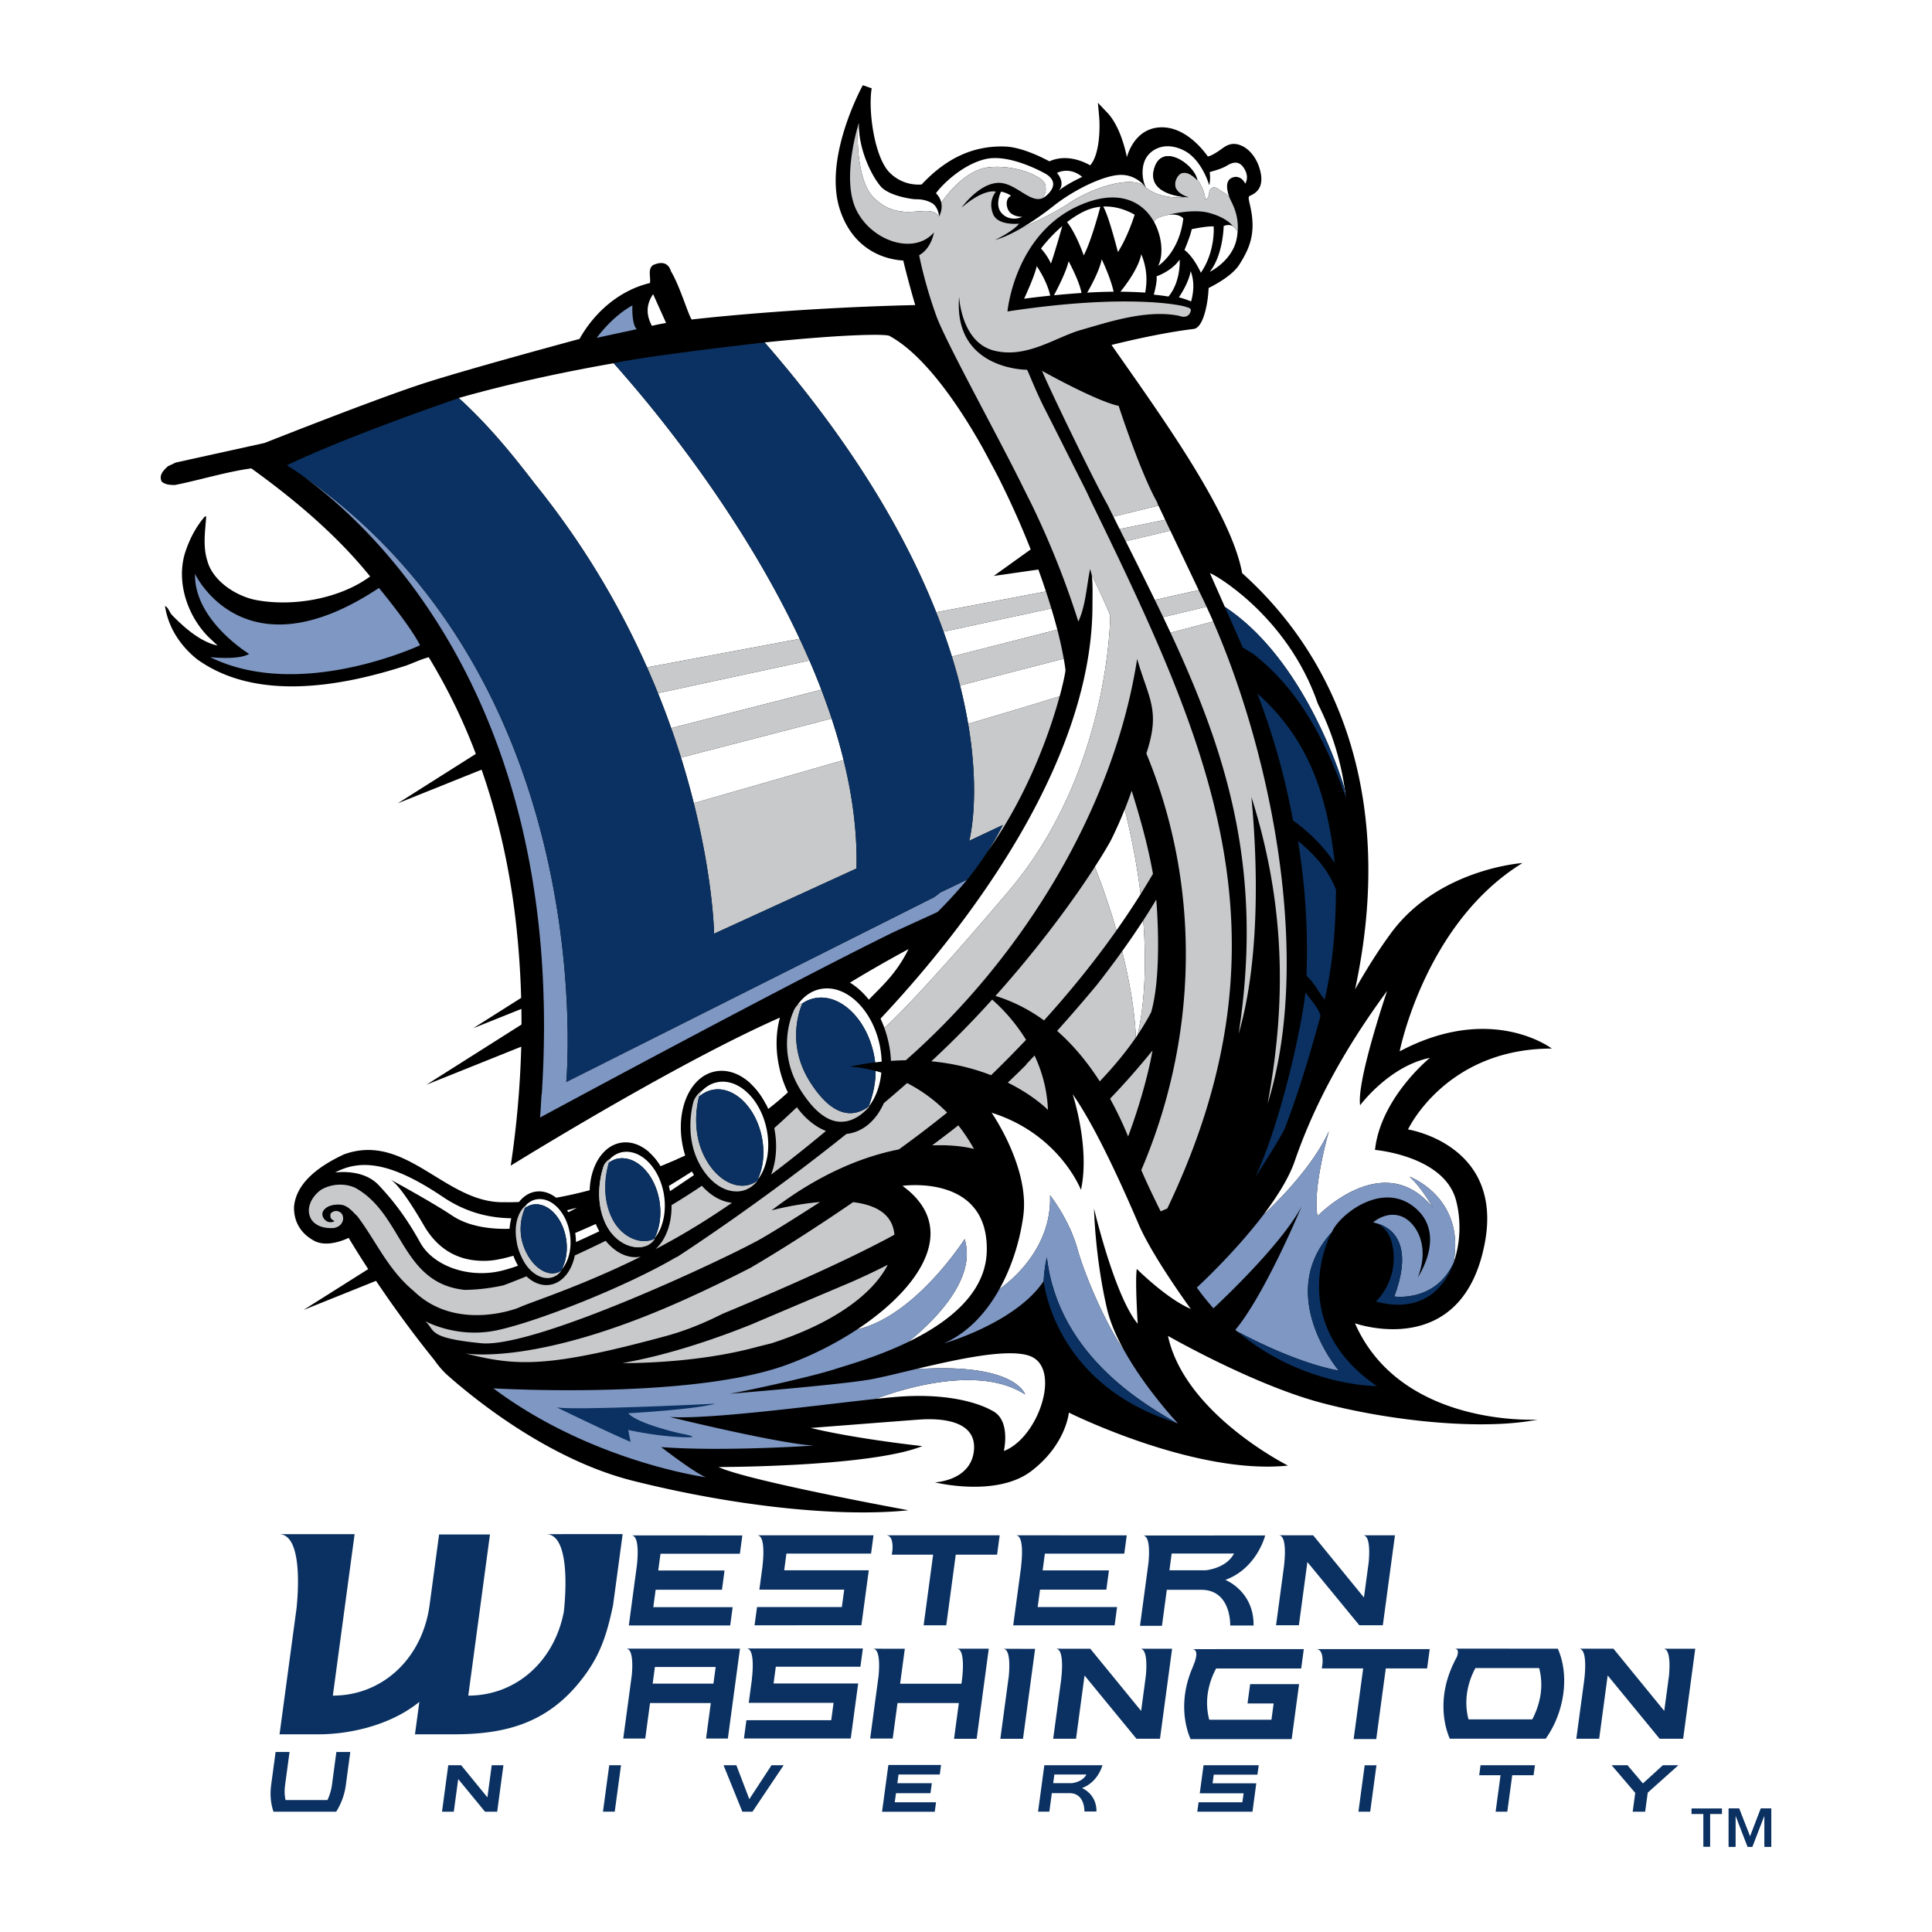
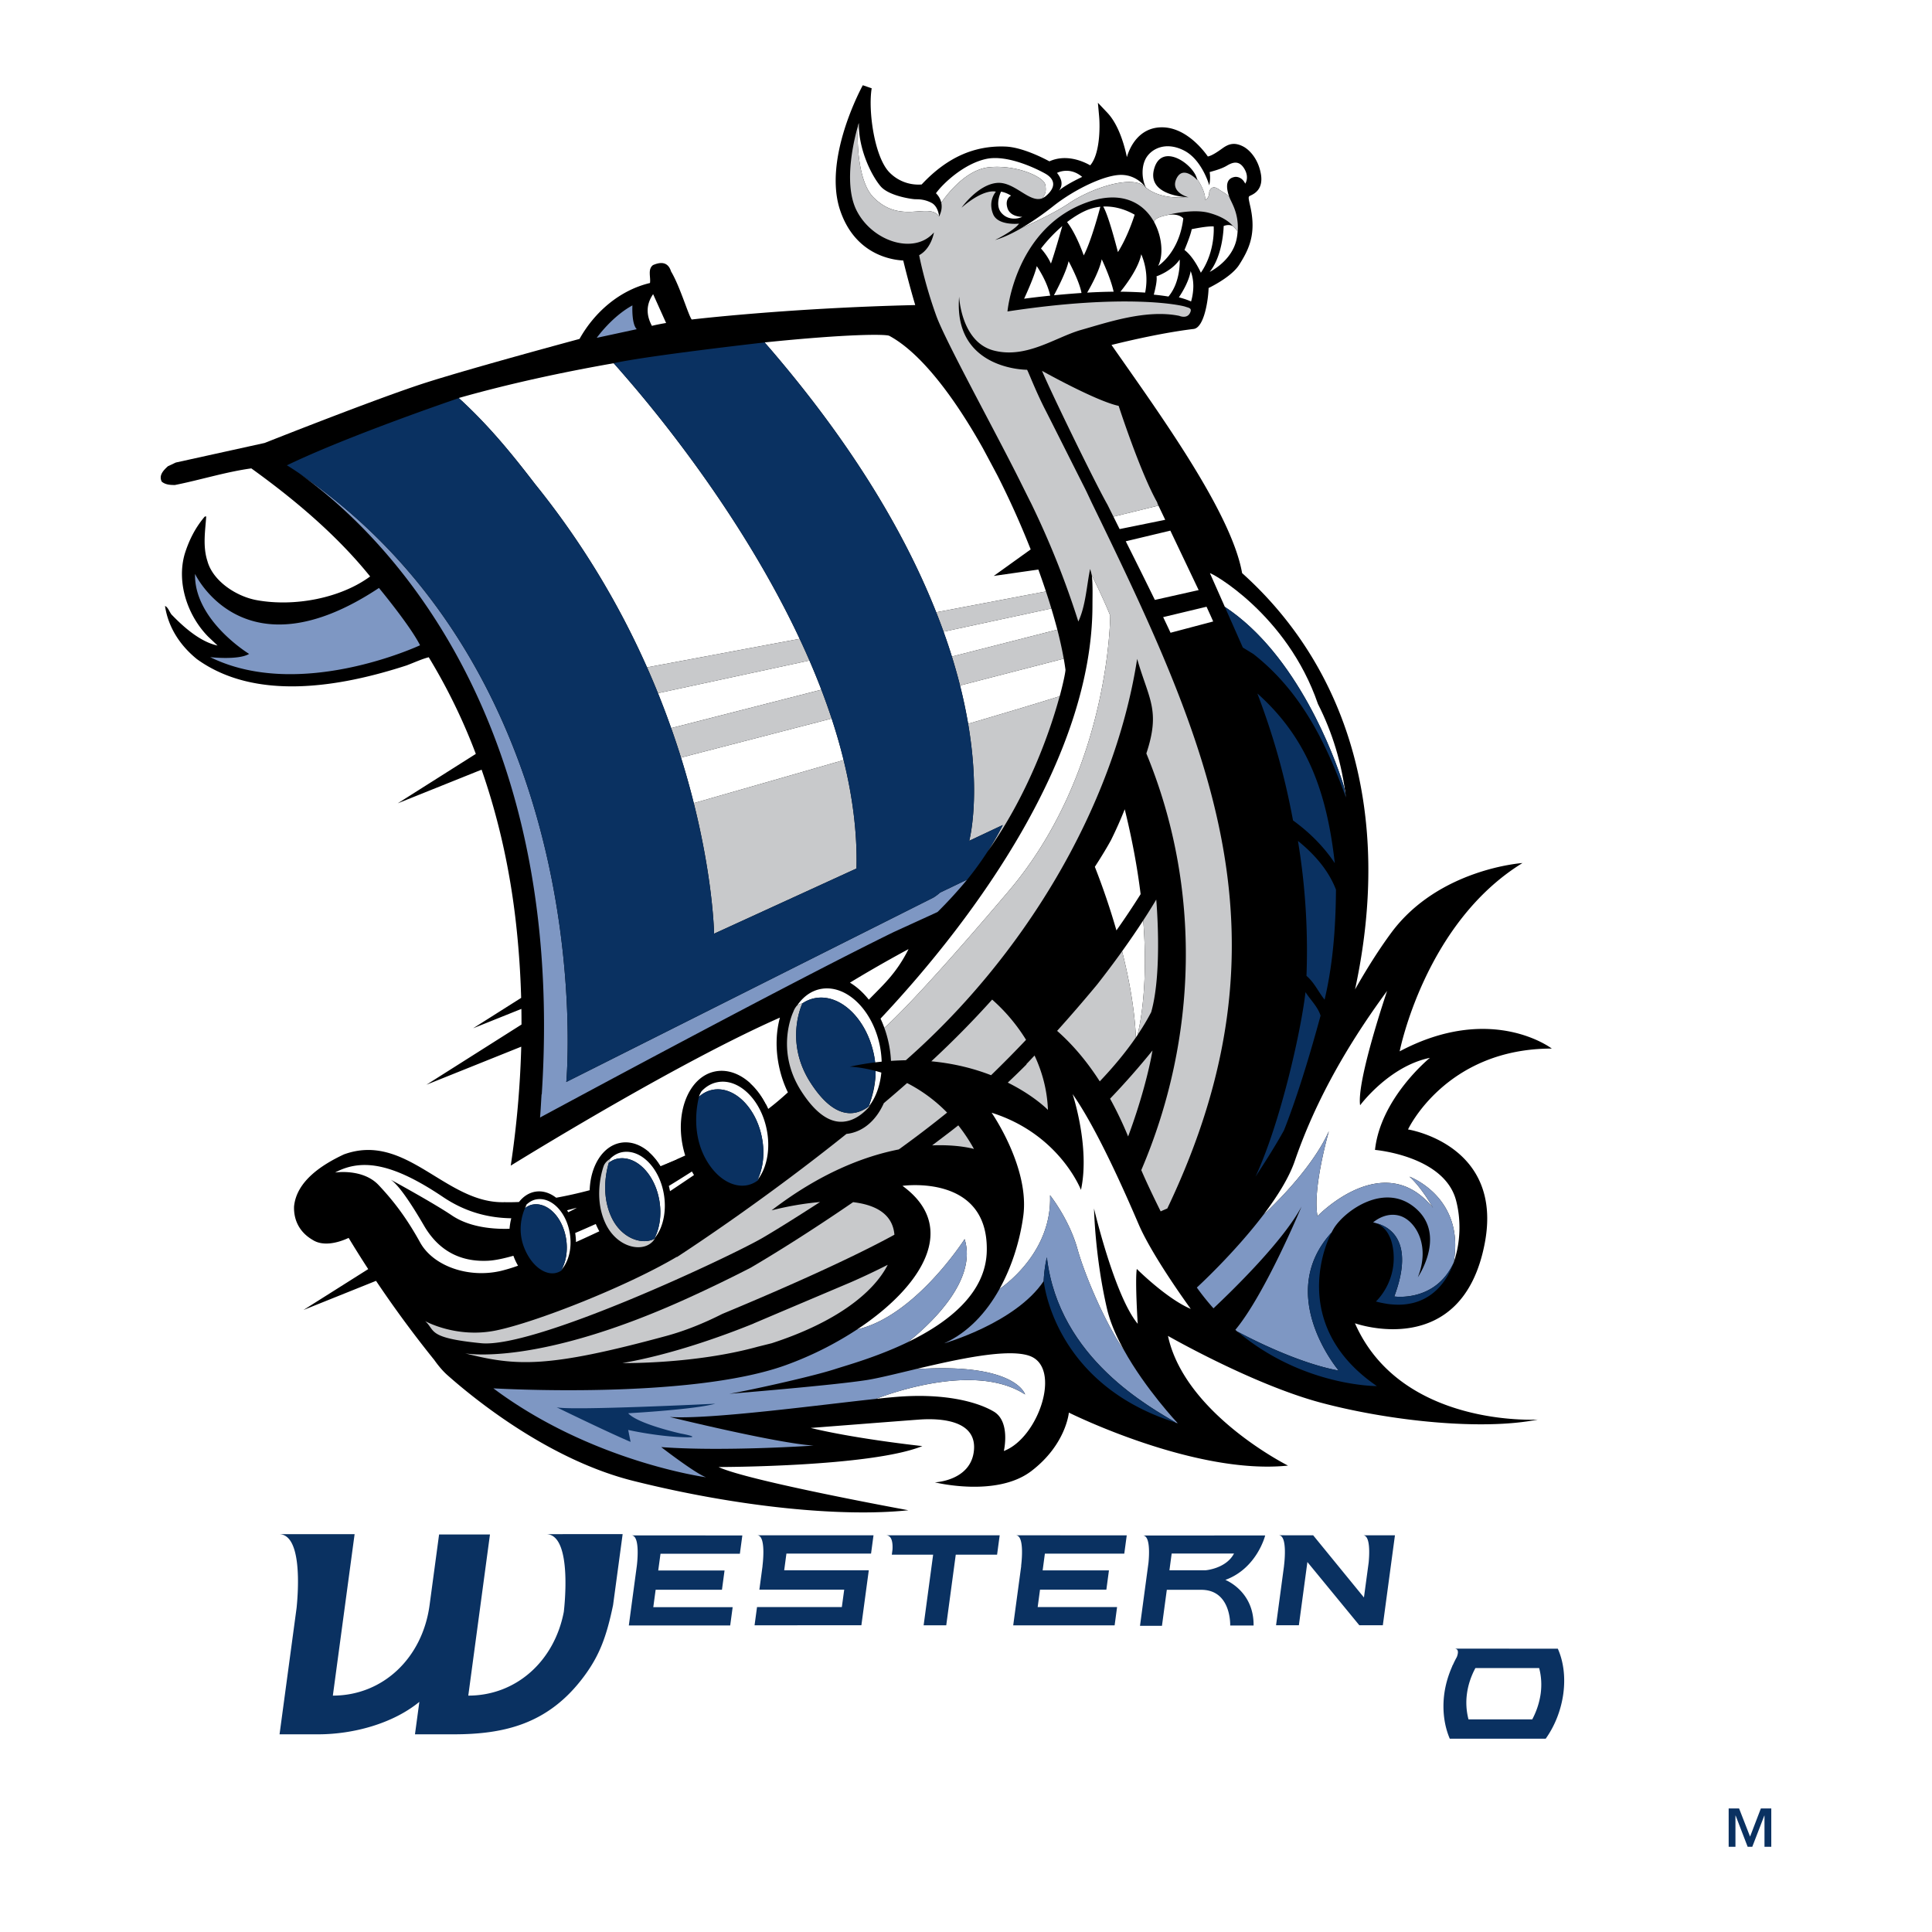
<svg xmlns="http://www.w3.org/2000/svg" width="2500" height="2500" viewBox="0 0 192.756 192.756">
  <g fill-rule="evenodd" clip-rule="evenodd">
    <path fill="#fff" d="M0 0h192.756v192.756H0V0z" />
    <path d="M135.186 132.025s10.713 3.83 12.955-8.021c1.855-9.834-7.662-11.319-7.662-11.319s3.762-8.069 14.344-8.069c0 0-5.988-4.593-15.178.277 0 0 2.508-12.801 12.254-18.788 0 0-8.355.556-13.092 6.956-1.281 1.735-2.488 3.672-3.613 5.652C139 81.1 134.432 66.61 123.926 57.179c-1.074-6.082-8.354-16.059-13.031-22.763 1.883-.467 5.242-1.24 8.195-1.596 1.057-.13 1.461-2.929 1.492-4.085.682-.336 2.396-1.264 3.072-2.347.854-1.358 1.588-2.776 1.211-5.147a10.856 10.856 0 0 0-.17-.847c-.17-.77-.148-.781.066-.882.365-.172 1.326-.624 1.029-2.202-.275-1.482-1.139-2.387-1.789-2.711-.855-.43-1.43-.236-2.023.189-.387.278-1.031.74-1.471.824-.529-.751-2.359-3.048-4.803-2.904-1.949.114-2.914 1.719-3.275 2.969-.201-.986-.76-3.176-1.953-4.434l-.939-.992.123 1.361c.094 1.027.092 3.757-.891 4.883-.701-.399-2.387-1.156-4.07-.399-.672-.361-2.736-1.406-4.369-1.473-3.145-.129-5.887 1.112-8.377 3.782a4.033 4.033 0 0 1-3.199-1.191c-1.506-1.508-2.159-6.165-1.785-8.405l-.886-.305c-.162.297-3.992 7.371-2.256 12.496 1.482 4.371 5.078 4.93 6.29 4.991.18.745.625 2.523 1.196 4.446-12.765.299-22.3 1.441-22.3 1.441-.333-.424-1.167-3.307-2.06-4.795-.307-.983-1.041-.965-1.803-.634-.547.415-.211 1.185-.301 1.787-3.024.719-5.53 2.899-7.03 5.58 0 0-10.578 2.846-15.327 4.362-4.747 1.513-16.089 6.017-16.089 6.017l-8.861 1.952-.778.363c-.437.397-.95.9-.627 1.545.379.315.857.334 1.32.334 2.578-.514 5.067-1.307 7.618-1.657 4.495 3.234 8.638 6.787 11.854 10.782-2.938 2.165-7.525 3.046-11.286 2.369-2.075-.367-4.406-1.919-4.947-3.9-.489-1.512-.208-3.082-.121-4.462l-.147.019c-.993 1.169-1.591 2.43-1.999 3.73-.828 2.875.288 6.167 2.347 8.257l.931.879c-1.845-.383-3.61-2.074-4.604-3.104-.204-.272-.344-.731-.64-.843.311 2.069 1.442 3.888 3.175 5.296 5.852 4.237 14.289 2.791 20.92.637.737-.274 1.517-.64 2.219-.817a58.001 58.001 0 0 1 4.696 9.641l-7.792 4.932 8.367-3.359c1.706 4.887 2.842 10.043 3.433 15.329.279 2.497.447 4.978.515 7.44l-4.792 3.033 4.815-1.933c.008.522.013 1.042.011 1.56l-9.479 6.003 9.453-3.794a97.09 97.09 0 0 1-1.047 11.868c2.883-1.776 17.171-10.499 26.857-14.769-.393 1.436-.454 3.116-.093 4.845.195.942.499 1.821.887 2.615-.654.6-1.312 1.158-1.96 1.65a8.716 8.716 0 0 0-.211-.445c-.432-.85-.976-1.573-1.589-2.129-1.051-.952-2.304-1.411-3.526-1.158-2.514.522-3.947 3.867-3.197 7.468.065.314.146.619.238.915-.792.359-1.611.713-2.451 1.057l-.013-.021a5.893 5.893 0 0 0-1.119-1.362c-.844-.745-1.838-1.116-2.831-.949-1.805.308-3.036 2.293-3.117 4.736a41.54 41.54 0 0 1-3.344.75c-.621-.481-1.332-.717-2.046-.608-.657.1-1.225.474-1.663 1.033-.486.021-.965.031-1.432.019-5.881.182-9.806-7.041-16.039-4.765-2.177 1.021-4.722 2.656-4.97 5.191-.046 1.386.561 2.589 1.861 3.341 1.048.671 2.539.288 3.585-.204a104.897 104.897 0 0 0 1.953 3.113l-6.459 4.079 7.239-2.907a111.655 111.655 0 0 0 5.83 7.919h-.002s.587.859 1.265 1.463c2.675 2.377 10.144 8.472 18.588 10.58 10.584 2.646 20.887 3.62 27.431 2.926 0 0-16.01-2.926-18.937-4.312 0 0 15.177 0 20.33-2.089 0 0-6.544-.7-11.139-1.81 0 0 8.912-.695 10.858-.837 1.949-.138 5.71 0 5.431 3.06-.279 3.062-3.899 3.203-3.899 3.203s6.129 1.529 9.61-1.115c3.479-2.644 3.758-5.842 3.758-5.842s12.531 6.261 21.863 5.286c0 0-10.305-5.149-11.975-12.939 0 0 8.494 4.87 15.316 6.679 6.824 1.811 16.016 2.783 21.584 1.669.001-.002-13.646.835-18.243-9.606z" />
    <path d="M65.898 116.322c.536-.214 1.059-.436 1.583-.651l.14-.154.031-2.659-2.872 2.103c.415.368.795.827 1.118 1.361zM66.46 32.231l-1.298-2.883c-.841 1.226-.567 2.322-.12 3.164.272-.083 1.478-.311 1.418-.281zM74.847 108.062c.614.556 1.158 1.279 1.589 2.129l.932-.711-.366-2.822c-.712.474-1.455.933-2.155 1.404zM80.76 65.899l-15.115 3.259c.48 1.188.918 2.35 1.319 3.486l14.984-3.833a74.641 74.641 0 0 0-1.188-2.912zM84.168 75.834a55.372 55.372 0 0 0-1.194-4.145l-15.031 3.894c.497 1.593.92 3.114 1.277 4.548 3.436-.989 9.563-2.738 14.948-4.297zM45.777 39.716c3.084 2.816 5.417 5.729 7.612 8.585a81.994 81.994 0 0 1 11.165 18.282l15.229-2.847C74.281 52.007 66.258 42.05 62.672 37.892a108.338 108.338 0 0 0-1.442-1.652c-5.076.888-10.376 2.026-15.464 3.469.001.004.002.005.002.011.006-.004.009-.004.009-.004zM57.386 123.016l.006.031c.044.294.068.587.073.873.792-.355 1.577-.718 2.329-1.073a7.565 7.565 0 0 1-.353-.729c-.672.301-1.361.603-2.055.898zM48.698 125.784c-2.889.145-5.005-1.107-6.4-3.512-1.307-2.248-2.552-4.086-3.326-4.582.777.424 4.401 2.42 6.118 3.576 1.587 1.071 3.745 1.39 5.748 1.33.027-.367.086-.716.172-1.05-2.175-.032-4.488-.563-6.789-2.108-4.859-3.27-8.011-3.944-10.791-2.454 0 0 2.758-.434 4.345 1.251 1.587 1.684 2.837 3.369 4.139 5.721 1.299 2.354 4.809 3.607 8.083 2.837a16.936 16.936 0 0 0 1.688-.514 6 6 0 0 1-.463-.99c-.996.282-1.864.464-2.524.495zM66.731 118.322c.044.171.082.345.116.523a310.82 310.82 0 0 0 2.393-1.608c-.07-.117-.139-.233-.206-.356-.761.487-1.539.974-2.303 1.441zM57.55 120.495c-.314.084-.638.169-.971.254.039.067.077.13.114.196.538-.262.872-.454.857-.45zM100.646 88.889c10.121-11.924 10.121-27.474 10.121-27.474-.475-1.196-1.424-3.217-1.83-4.001a.02.02 0 0 0-.004-.008c.107.995.062 2.003.062 3.009-.02 14.953-11.402 30.851-21.145 41.212.14.297.268.603.382.921.88-.779 4.094-3.848 12.414-13.659zM84.801 98.039c.682.412 1.321.99 1.883 1.697.001 0 .004-.002.004-.004.025-.026.052-.052.077-.08 1.448-1.485 2.692-2.589 3.88-4.96 0 0-2.783 1.481-5.841 3.344l-.003.003zM101.988 21.632s-1.193.04-1.475-.878c-.291-.951.361-1.233.361-1.233s-.479-.32-1-.398c0 0-.635 1.273 0 2.072.64.797 1.636.677 2.114.437zM121.088 22.589c-.719-.04-2.193.279-2.193.279-.082.559-.719 2.072-.719 2.072.957.715 1.633 2.271 1.633 2.271 1.478-2.151 1.279-4.622 1.279-4.622zM116.578 29.586c1.254-1.493 1.121-3.692 1.121-3.692-.838 1.196-2.314 1.674-2.314 1.674.082.405-.129 1.293-.271 1.831.548.051 1.031.117 1.464.187zM105.986 22.553a15.142 15.142 0 0 0-2.127 2.242c.523.577.838 1.149.994 1.503.372-1.076.899-2.906 1.133-3.745zM106.461 22.156c.799 1.03 1.432 2.672 1.664 3.325.756-1.424 1.596-4.622 1.658-4.855a4.95 4.95 0 0 0-1.516.415c-.599.273-1.203.656-1.806 1.115zM113.207 21.421c-.697-.398-1.822-.874-3.141-.813.484.787 1.225 3.597 1.469 4.542.832-1.309 1.422-2.953 1.672-3.729zM118.834 30.078a5.673 5.673 0 0 0 .225-1.511c0-.678-.137-1.186-.266-1.519-.174 1.022-.838 2.114-1.176 2.617.453.117.856.252 1.217.413zM111.787 29.102l.213.001c.816.014 1.564.045 2.252.09a6.478 6.478 0 0 0-.389-3.827c-.269 1.368-1.476 2.995-2.076 3.736zM108.467 29.195a53.03 53.03 0 0 1 2.639-.093c-.244-1.127-.859-2.54-1.186-3.235-.221 1.096-.994 2.541-1.453 3.328zM102.178 29.803c.574-.079 1.49-.191 2.602-.306-.275-1.242-.99-2.419-1.342-2.948-.198.909-.981 2.646-1.26 3.254zM106.615 26.058c-.236 1.082-1.164 2.849-1.461 3.401a91.703 91.703 0 0 1 2.748-.228c-.179-.995-.923-2.485-1.287-3.173zM123.039 22.589s-.318-.279-.953-.04c0 0-.043 2.908-1.398 4.58 0 0 2.311-1.114 2.709-3.386.043-.222.064-.433.078-.636.002-.009.002-.017.002-.027-.19-.248-.516-.587-.438-.491zM118.057 21.792s-.387-.502-1.459-.364a.06.06 0 0 0-.02.003c-.744.155-1.389.338-1.428.733l.004.002c.832 1.52.918 3.368.391 4.365 0 .001 2.113-1.312 2.512-4.739z" fill="#fff" />
    <path d="M93.908 20.204c.001.009.004.016.004.022.514-.757 2.422-3.313 4.782-3.543 2.777-.268 5.459.983 5.594 1.744.111.634.037.865-.277 1.343.018-.008.033-.019.051-.028.1-.045.189-.102.283-.18 1.354-1.157.518-1.914-.043-2.232-.559-.319-3.668-1.952-5.9-1.475-2.229.479-4.304 2.434-5.023 3.427-.002-.001.396.334.529.922zM93.696 21.591s-.078-.995-.757-1.353c-.679-.359-1.276-.359-1.594-.359s-2.631-.317-3.469-1.273c-.836-.958-2.23-3.585-2.191-6.336 0 0-.024.073-.061.199v.007c-.147 1.338-.073 5.619 1.53 7.221 2.763 2.761 5.483.409 6.542 1.894zM105.871 18.008c.168.656-.256 1.034-.256 1.034.494-.436 1.418-.931 1.951-1.196.244-.122.404-.198.404-.198-1.277-1.076-2.514-.396-2.514-.396.205.246.322.47.387.671.011.029.022.057.028.085zM122.402 16.531c-.598.36-1.477.558-1.715.639 0 0 .117.599-.039 1.316 0 0-.721-2.553-2.512-3.466-1.797-.918-3.188-.201-3.748.675-.547.859-.48 2.176-.064 3.018.014.01.027.017.041.028 1.25.995 3.146 1.026 3.879.917-.971-.087-3.723-.536-3.098-2.806.736-2.672 3.885-.527 4.277.987.113.156.824 1.167.824 2.106 0 0 .4-.138.4-.801 0 0 .178-.796.936-.264.436.312.768.424 1.068.791l-.012-.032c-.199-.598-.559-1.833.6-1.992 0 0 .639-.078.996.676 0 0 .438-.595-.08-1.472-.52-.875-1.157-.678-1.753-.32zM99.473 23.844l.006-.001.135-.07c-.004.004-.01.004-.016.007-.111.046-.174.07-.174.07.015 0 .031-.003.049-.006zM101.803 22.816c1.592-.723 3.605-1.695 4.816-2.517 2.219-1.508 6.26-2.884 7.592-1.686l.059.052c.01.005.02.015.025.022-.203-.273-.984-1.205-2.377-1.238-1.637-.041-4.707 1.433-6.82 3.106-1.125.89-2.262 1.668-3.311 2.266.006 0 .01-.002.016-.005zM87.312 105.993c.22-.025.437-.05.652-.071a9.62 9.62 0 0 0-.193-1.641c-.756-3.618-3.413-6.124-5.942-5.6-.924.192-1.696.772-2.273 1.599 0-.002.002-.005.004-.006l.508-.189s-.002.009-.008.02a3.336 3.336 0 0 1 1.188-.506c2.526-.525 5.186 1.981 5.939 5.599.056.27.096.533.125.795zM86.701 110.304l-.036.096c.012-.006.022-.016.033-.025.671-.862 1.104-2.035 1.232-3.363-.198-.06-.386-.112-.571-.162.001.162 0 .318-.008.475-.055 1.076-.31 2.075-.65 2.979zM71.543 107.978c-.6.122-1.124.44-1.552.9-.074.116-.168.29-.211.399l-.038.136c.38-.334.821-.572 1.314-.674 2.101-.438 4.314 1.648 4.94 4.659.34 1.632.143 3.196-.442 4.357.076-.095.148-.196.219-.303.785-1.189 1.098-2.96.71-4.819-.623-3.01-2.838-5.094-4.94-4.655zM62.108 114.946c-.493.084-.918.34-1.279.704.024-.014.045-.031.069-.044-.015.032-.044.057-.056.092 0 0-.043.114-.103.312.276-.208.578-.36.923-.419 1.833-.31 3.68 1.568 4.124 4.196.242 1.422.026 2.821-.522 3.812a3.16 3.16 0 0 0 .171-.221c.741-1.007 1.077-2.596.798-4.239-.445-2.623-2.291-4.501-4.125-4.193zM60.172 116.548l.001-.008a.105.105 0 0 0-.008.018c.002-.002.004-.008.007-.01zM53.558 119.654c-.451.065-.841.316-1.168.668.05-.044.103-.087.155-.122a4.395 4.395 0 0 0-.162.329c.242-.181.508-.312.802-.356 1.499-.229 2.979 1.326 3.303 3.473.176 1.164-.023 2.259-.484 3.057a2.67 2.67 0 0 0 .229-.293c.56-.808.822-2.004.629-3.283-.325-2.148-1.805-3.7-3.304-3.473zM145.262 119.734c-1.195-4.43-8.078-5.007-8.078-5.007.559-5.195 5.477-9.185 5.477-9.185-4.084.835-6.961 4.731-6.961 4.731-.371-2.414 2.693-11.41 2.693-11.41-4.643 6.306-7.469 11.9-9.213 16.969-.578 1.688-1.758 3.555-3.098 5.329a.437.437 0 0 0-.031.044c1.566-1.468 4.984-4.908 6.535-8.351 0 .001-1.666 5.756-1.137 8.48 0 0 6.596-6.893 11.521-.83 0 0-1.137-2.046-2.348-3.109 0 0 5.576 2.034 4.404 8.576l-.006.032c.023-.066.039-.131.061-.197 0-.002 0-.002.002-.003.649-1.929.687-4.18.179-6.069zM118.803 130.591s-3.805-5.195-5.199-8.441c-1.393-3.25-4.176-9.558-6.59-12.991 0 0 1.76 5.29.834 9.557 0 0-2.135-5.568-8.914-7.699 0 0 3.811 5.473 3.16 10.296-.322 2.387-1.102 4.999-2.375 7.292h.002c.9-.626 5.254-3.944 5.043-9.353 0 0 1.893 2.367 2.723 5.321.797 2.853 2.916 7.678 4.656 10.143l-.002-.007c-.754-1.356-1.377-2.772-1.691-4.117-1.207-5.195-1.299-10.018-1.299-10.018s2.041 8.718 4.361 11.502c0 0-.279-4.27-.094-5.475 0 0 2.971 2.968 5.385 3.99zM102.725 135.279c-2.154-.771-7.094.308-11.17 1.272a7.273 7.273 0 0 1-.246.057c10.061-.699 10.965 2.517 10.965 2.517-4.807-3.132-13.033-.269-14.885.44.077-.008.149-.016.224-.022a67.19 67.19 0 0 1 1.812-.175c4.708-.388 8.026.461 9.723 1.464s1.006 3.934 1.006 3.934c3.473-1.312 5.813-8.328 2.571-9.487zM96.24 123.627c1.301 4.177-3.521 8.571-5.657 10.273-.002.001-.005.001-.007.003.052-.025.103-.05.153-.077.027-.01.052-.025.076-.036 3.808-1.881 7.568-4.767 7.646-8.998.156-7.714-8.41-6.479-8.41-6.479 5.677 4.137 1.925 9.98-4.288 14.168-.079.05-.154.104-.232.155 5.81-1.318 10.719-9.009 10.719-9.009zM115.221 59.854l4.363-.979.006-.002-2.824-5.932-4.449 1.064c.008.016.02.032.025.048a603.867 603.867 0 0 1 2.879 5.801zM111.09 51.545a.097.097 0 0 1 .008.019c.199.398.393.794.592 1.19a.16.16 0 0 1 .016.032l4.547-.925v-.001l-.674-1.415-.07.016-.873.215-3.546.869zM120.375 60.534l-4.326 1.037c.004.007.004.012.008.017.238.5.475.994.703 1.488.008.019.018.035.023.054l4.254-1.125.002-.003c-.213-.491-.436-.972-.652-1.445-.006-.007-.006-.015-.012-.023zM113.328 103.507a.54.54 0 0 1 .029-.046l.104-.153c.008-.014.018-.026.025-.041h.002c.328-1.335 1.061-5.195.574-11.437a79.549 79.549 0 0 1-1.869 2.742c-.078.112-.16.226-.24.338.682 2.71 1.25 5.722 1.375 8.594v.003zM111.387 92.827a79.52 79.52 0 0 0 2.397-3.592c.008-.01.012-.018.016-.024-.307-2.507-.811-5.329-1.582-8.458l-.004-.01a40.25 40.25 0 0 1-1.375 3.087c-.4.729-.941 1.628-1.607 2.655.004.002.004.003.004.006a71.246 71.246 0 0 1 2.151 6.336zM106.301 66.807a22.95 22.95 0 0 0-.188-1.177l.012.087-10.343 2.673c-.003-.007-.004-.02-.007-.031.346 1.367.612 2.655.817 3.856 3.983-1.174 7.299-2.167 9.129-2.751 0 0 .045-.155.047-.158.386-1.451.55-2.373.533-2.499zM105.492 62.827a61.371 61.371 0 0 0-.6-2.12v.002l-10.754 2.314c.305.85.583 1.677.832 2.482l10.517-2.683.005.005zM104.355 59.008v.002a83.129 83.129 0 0 0-.758-2.186l-4.451.637 3.686-2.646a86.838 86.838 0 0 0-3.293-7.329c-.432-.817-.939-1.767-1.48-2.773-2.915-5.197-6.233-9.54-9.335-11.208-.356-.171-3.986-.208-12.423.657l-.013.004c.628.716.928 1.069 1.521 1.775 8.049 9.594 12.83 18.115 15.626 25.218-.007-.022-.017-.045-.026-.07l10.946-2.081z" fill="#fff" />
-     <path d="M116.783 63.13c-.006-.019-.016-.035-.023-.054 5.645 12.106 9.334 23.715 6.818 40.062 2.051-7.011 1.963-16.389 1.273-23.634 3.262 10.307 3.59 20.051 1.615 30.62 4.393-13.999.619-34.237-5.43-48.119l-4.253 1.125zM120.387 60.557v-.002c-.189-.41-.381-.815-.576-1.214 0 0-.17-.33-.227-.464l-4.363.979a.915.915 0 0 1-.033-.071h-.002c.295.602.584 1.204.871 1.804-.004-.005-.004-.01-.008-.017l4.326-1.037c.006.007.006.015.012.022zM116.252 51.861l-4.547.925a.16.16 0 0 0-.016-.032c.217.436.436.87.652 1.301-.006-.016-.018-.032-.025-.048l4.449-1.064c-.095-.202-.449-.934-.513-1.082z" fill="#c8c9cb" />
    <path d="M131.49 70.232c-3.084-8.996-10.734-13.169-10.773-13.039l1.486 3.355c7.273 4.791 10.963 15.07 11.779 17.601.078.23.152.583.152.583l.148.824c-.405-3.397-1.346-6.478-2.792-9.324z" fill="#fff" />
-     <path d="M51.803 130.442c1.18-.541 6.218-2.128 12.139-5.07-.022.005-.044.013-.066.017-1.25.212-2.503-.428-3.448-1.595a117.78 117.78 0 0 1-3.078 1.463c-.317 1.563-1.246 2.74-2.498 2.93-.827.126-1.645-.205-2.329-.847-1.426.581-2.287.896-2.287.896a19.159 19.159 0 0 1-3.855.458c-6.384-.655-6.13-7.542-10.95-10.193-1.059-.478-2.35-.39-3.365.181-1.03.711-1.654 2.028-.953 3.053.53.686 1.378.829 2.199.784.501-.109.75-.329.891-.724.078-.345.011-.772-.426-.929-.276-.119-.625-.003-.798.228-.073.403.066.582.399.723-.173.146-.469.14-.667.079-.386-.167-.656-.587-.504-.997.316-.626 1.157-.775 1.857-.697.684.106 1.138.718 1.588 1.14 1.873 2.479 3.058 5.342 5.622 7.457 4.282 4.172 10.541 1.668 10.529 1.643zM70.026 118.306a65.233 65.233 0 0 1-3.028 1.93c.036 1.844-.576 3.47-1.6 4.394a67.454 67.454 0 0 0 4.717-2.706 85.832 85.832 0 0 0 2.92-1.922c-1.083-.106-2.139-.724-3.009-1.696zM82.405 112.836c-1.075-.421-2.084-1.25-2.904-2.367a93.599 93.599 0 0 1-2.253 2.081c.339 1.696.196 3.33-.314 4.639a144.288 144.288 0 0 0 5.471-4.353zM111.404 92.806v-.003a.108.108 0 0 1-.018.024 70.66 70.66 0 0 0-2.152-6.337c-2.154 3.35-5.623 8.085-9.916 12.875 1.82.559 3.43 1.412 4.846 2.441 2.611-2.889 5.039-5.876 7.24-9zM113.785 89.234a74.59 74.59 0 0 0 1.246-2.049c-.504-2.869-1.336-5.787-2.123-8.29a38.531 38.531 0 0 1-.691 1.856c.771 3.128 1.275 5.95 1.582 8.458-.004.006-.008.015-.016.024h.002v.001z" fill="#c8c9cb" />
    <path d="M90.501 108.057c-.77.68-1.545 1.349-2.32 2.003-.701 1.577-1.869 2.706-3.354 3.014-.125.026-.25.044-.375.056-8.035 6.443-15.341 11.264-16.931 12.298l.012-.038c-5.059 2.991-14.115 6.552-18.062 7.354-3.945.802-7.049-.934-7.049-.934 1.043.942.163 1.668 5.58 2.203s24.99-8.71 28.07-10.505c1.584-.924 3.886-2.383 5.745-3.583a30.63 30.63 0 0 0-4.836.833c4.872-3.74 9.261-5.404 12.694-6.08 1.637-1.178 3.242-2.4 4.818-3.674a15.362 15.362 0 0 0-3.992-2.947zM102.369 103.743a17.885 17.885 0 0 0-3.381-4.014 94.494 94.494 0 0 1-6.071 6.157c2.329.219 4.323.75 5.961 1.387.01-.005.016-.012.023-.019a116.943 116.943 0 0 0 3.468-3.511z" fill="#c8c9cb" />
    <path d="M108.855 50.014a230.51 230.51 0 0 0-.445-.947c-.082-.163-.16-.332-.25-.504-1.381-2.734-3.324-6.609-3.898-7.727-.957-1.874-1.676-3.785-1.793-3.944 0 0-7.377.039-6.776-7.291 0 0 .195 4.54 3.468 5.375 3.268.837 6.178-1.353 8.732-2.069 2.549-.718 6.457-2.073 9.766-1.394 0 0 .717.318 1.039-.238.314-.558-.123-.558-.441-.678-.32-.121-5.699-1.357-17.742.477 0 0 .719-7.967 7.494-10.716 3.801-1.541 6.084-.129 7.146 1.809l-.004-.002c.039-.396.684-.578 1.428-.733h-.035s2.43-.635 4.062-.198c1.637.438 2.234 1.117 2.434 1.355-.078-.096.248.243.438.492 0 .01 0 .018-.002.027.002-.004.006-.009.006-.014.135-1.863-.658-2.914-.84-3.454.004.011.01.023.012.032-.301-.367-.633-.479-1.068-.791-.758-.533-.936.264-.936.264 0 .663-.4.801-.4.801 0-.939-.711-1.951-.824-2.106.012.042.02.086.027.128 0 0-1.395-1.552-2.072-.16-.68 1.393 1.195 1.875 1.195 1.875s-.127-.004-.33-.023c-.732.108-2.629.077-3.879-.917-.008.007-.01.015-.016.022 0 0-.025-.037-.08-.097a1.559 1.559 0 0 0-.059-.052c-1.332-1.198-5.373.178-7.592 1.686-1.211.822-3.225 1.794-4.816 2.517l-.025.015c-.922.523-1.775.909-2.5 1.112 0 0 .076-.037.195-.099-.018.003-.033.006-.049.006l.174-.07c.559-.297 1.689-.937 2.07-1.47 0 0-2.113.239-2.59-.957-.535-1.332.281-2.23.281-2.23s-1.115-.399-3.43 1.595c0 0 1.635-2.312 3.549-2.472 1.771-.146 3.268 2.094 4.557 1.514a.062.062 0 0 0 .025-.017c-.018.009-.033.02-.051.028.314-.478.389-.709.277-1.343-.135-.761-2.816-2.012-5.594-1.744-2.36.23-4.268 2.787-4.782 3.543 0-.006-.003-.013-.004-.022v.004c.083.367.062.833-.212 1.383-1.059-1.485-3.778.867-6.542-1.895-1.603-1.603-1.677-5.883-1.53-7.221-.303 1.026-1.556 5.69-.182 8.48 1.558 3.146 5.782 4.5 7.738 2.23 0 0-.241 1.595-1.475 2.271 0 .001.515 2.75 1.712 6.057.94 2.597 6.143 11.993 8.561 16.905.115.227.223.449.33.663.176.354.338.678.475.949.027.055.057.109.082.158a87.11 87.11 0 0 1 4.721 11.817c.732-1.553.828-3.56 1.176-5.241.066.216.121.433.176.649.406.784 1.355 2.805 1.83 4.001 0 0 0 15.549-10.121 27.474-8.321 9.812-11.534 12.88-12.414 13.659.178.492.325 1.008.437 1.547.124.59.197 1.176.224 1.746a29.398 29.398 0 0 1 1.481-.063c11.488-10.085 20.728-24.941 23.08-40.043 1.166 4.045 2.348 5.113.918 9.434 5.539 13.418 5.115 28.438-.506 41.571.523 1.221 1.23 2.699 1.934 4.116.178-.081.398-.177.662-.288 12.957-27.164 4.234-46.226-7.564-70.464-.013-.033-.029-.062-.043-.093z" fill="#c8c9cb" />
    <path d="M115.508 50.461l.07-.016-.092-.193a.567.567 0 0 0-.062-.183l-.041-.071c-.156-.288-.32-.607-.484-.946-1.572-3.26-3.291-8.558-3.291-8.558-2.277-.486-7.646-3.496-7.646-3.496.717 1.724 4.064 8.661 5.838 12.065.186.359.355.676.502.947.074.132.141.255.203.364.195.397.395.795.59 1.187.002 0 .002.003.004.003l-.008-.019 3.545-.869.872-.215zM85.114 119.94c-4.549 3.118-8.104 5.3-10.206 6.533a145.052 145.052 0 0 1-6.158 2.985c-15.218 6.953-22.349 5.565-22.349 5.565 5.132 1.301 8.261 1.475 20.088-1.739 1.902-.518 3.775-1.283 5.578-2.195 4.685-1.946 12.216-5.189 17.169-7.9-.177-2.125-1.964-2.993-4.122-3.249zM102.404 106.169c.002.01.008.016.014.025a79.287 79.287 0 0 1-1.871 1.818c2.648 1.315 4.006 2.724 4.006 2.724-.076-2.056-.609-3.872-1.336-5.427-.51.546-.813.86-.813.86zM94.872 112.855a314.4 314.4 0 0 1-1.872 1.42c2.631-.106 4.172.356 4.172.356a17.262 17.262 0 0 0-1.562-2.354c-.243.193-.489.385-.738.578zM111.953 94.91a98.867 98.867 0 0 1-2.498 3.325 154.832 154.832 0 0 1-3.986 4.615c1.732 1.521 3.133 3.29 4.254 5.038 1.346-1.414 2.572-2.882 3.605-4.384-.125-2.872-.693-5.884-1.375-8.594z" fill="#c8c9cb" />
    <path d="M114.062 91.83c.486 6.241-.246 10.102-.574 11.437.506-.753.967-1.515 1.367-2.285 1.154-4.059.504-11.234.504-11.234s-1.098 1.911-3.166 4.824a79.549 79.549 0 0 0 1.869-2.742zM77.87 130.903v-.002s-.013.011-.039.018l-2.653 1.128v.007c-3.022 1.224-8.145 3.088-13.087 3.939 0 0 7.167.125 13.521-1.634l1.376-.343c6.35-2.062 10.131-4.982 11.58-7.826a70.45 70.45 0 0 1-3.627 1.717l-7.071 2.996zM110.752 109.616a36.942 36.942 0 0 1 1.801 3.769c1.238-3.308 2.084-6.54 2.432-8.577a76.682 76.682 0 0 1-4.233 4.808zM84.168 75.834c-5.385 1.559-11.512 3.307-14.948 4.296 1.953 7.807 2.023 13.026 2.023 13.026l14.209-6.506c.089-3.578-.397-7.213-1.284-10.816zM98.51 84.986c4.062-5.698 6.266-12.032 7.211-15.522-1.83.584-5.146 1.577-9.129 2.751 1.068 6.294.408 10.279.177 11.369l-.022.106c0 .004-.003.006-.003.01a1.966 1.966 0 0 1-.018.079l-.001.004-.014.057c0 .003 0 .003-.003.006a.077.077 0 0 1-.008.031c-.001.007-.004.012-.004.012l3.354-1.579c-.088.182-.184.36-.279.541a28.338 28.338 0 0 1-1.261 2.135zM67.943 75.583l15.031-3.894a66.513 66.513 0 0 0-1.025-2.877l-14.984 3.833a79.52 79.52 0 0 1 .978 2.938zM80.76 65.899a76.678 76.678 0 0 0-.977-2.163l-15.229 2.847c.384.869.75 1.727 1.091 2.575l15.115-3.259zM106.113 65.63v-.003a40.203 40.203 0 0 0-.621-2.801l-.006-.003-10.516 2.682c.307.987.574 1.937.805 2.854.003.011.004.023.007.031l10.343-2.672-.012-.088zM104.355 59.008l-10.947 2.081c.01.025.02.048.026.07.25.634.485 1.255.704 1.865l10.754-2.314v-.002a52.775 52.775 0 0 0-.537-1.697v-.003z" fill="#c8c9cb" />
    <path d="M19.458 57.258c-.106 4.639 5.396 7.983 5.396 7.983-1.077.646-3.885.322-3.885.322 8.959 4.422 20.94-1.185 20.94-1.185-.972-1.942-4.101-5.718-4.101-5.718-13.492 8.955-18.35-1.402-18.35-1.402zM63.097 30.47c-2.061 1.121-3.56 3.236-3.56 3.236l3.992-.862c-.537-.541-.432-2.374-.432-2.374zM91.309 136.608c.083-.018.163-.036.246-.057l-.005.001c-2.042.487-3.872.942-5.021 1.127-3.398.539-13.769 1.379-13.769 1.379 1.078-.155 7.945-1.619 10.569-2.468 1.155-.375 4.198-1.212 7.254-2.69 2.137-1.702 6.958-6.097 5.657-10.273 0 0-4.909 7.691-10.719 9.01.079-.052.154-.105.232-.155a34.213 34.213 0 0 1-7.363 3.721c-9.645 3.477-29.167 2.312-29.167 2.312 9.799 7.331 21.219 8.873 21.219 8.873-1.079-.387-4.473-3.01-4.473-3.01 6.25.465 15.202-.152 15.202-.152-3.704-.233-14.352-2.853-14.352-2.853 4.054.273 15.095-1.228 20.784-1.829l.01-.001-.224.022c1.852-.709 10.078-3.572 14.885-.44-.001 0-.905-3.216-10.965-2.517zM140.623 117.396c1.211 1.063 2.348 3.109 2.348 3.109-4.926-6.062-11.521.83-11.521.83-.529-2.725 1.137-8.48 1.137-8.48-1.551 3.442-4.969 6.883-6.535 8.351.01-.016.02-.029.031-.044-2.939 3.882-6.674 7.297-6.674 7.297.533.748 1.09 1.436 1.66 2.073 2.086-1.964 6.977-6.756 8.783-10.148 0 0-3.623 8.721-6.6 12.293.098.088.199.176.301.261a.436.436 0 0 1 .041.024c-.049-.04-.098-.077-.148-.12 1.186.641 6.027 3.152 10.121 3.904 0 0-6.41-7.53-.721-13.773-.002.007-.008.015-.01.021.094-.188.186-.346.262-.473 1.115-1.763 5.107-4.639 8.168-1.947 3.064 2.687.189 6.861.189 6.861 1.299-3.245-.279-5.658-1.764-6.123-1.486-.462-2.693.65-2.693.65s.152.021.379.1c1.105.297 3.848 1.616 1.73 7.288 0 0 4.051.604 5.893-3.303l.027-.074c1.172-6.542-4.404-8.577-4.404-8.577z" fill="#7e97c3" />
    <path d="M112.143 134.715c-1.74-2.465-3.859-7.29-4.656-10.143-.83-2.954-2.723-5.321-2.723-5.321.211 5.408-4.143 8.727-5.043 9.353-1.303 2.34-3.127 4.341-5.52 5.42 0 0 7.135-2.036 9.924-6.204.07-1.438.322-2.377.322-2.377 1.184 10.165 10.471 15.031 12.865 16.494-.01-.002-.018-.006-.025-.009l.041.021c.059.018.117.034.176.053 0 0-3.209-3.412-5.363-7.293l.002.006z" fill="#7e97c3" />
    <path d="M80.068 100.085l-.508.189c-.002.001-.004.004-.004.006-.3.316-.402.659-.402.659s-1.865 3.799.795 7.936c1.593 2.478 3.081 3.218 4.376 3.012.9-.127 1.709-.696 2.393-1.457 0 0 .015-.036.036-.096-.019.016-.037.026-.056.04a.11.11 0 0 1-.033.025c-1.575 1.145-3.584 1.064-5.801-2.382-2.559-3.974-.936-7.634-.805-7.913.006-.01.009-.019.009-.019z" fill="#c8c9cb" />
    <path d="M54.052 109.176l-.022.014c-.049.767-.083 1.519-.149 2.305 0 0 7.236-3.909 15.588-8.331 6.966-3.688 14.705-7.729 19.674-10.162l4.124-1.886.274-.128a44.414 44.414 0 0 0 2.957-3.232l-2.706 1.298c-.445.392-.748.539-.748.539L56.5 107.948c.01-.105 3.531-38.724-25.304-59.76-.427-.313-.86-.619-1.301-.921 5.459 3.847 26.796 21.179 24.157 61.909z" fill="#7e97c3" />
    <path d="M60.842 115.698c.012-.035.041-.06.056-.092-.024.013-.045.03-.069.044a1.685 1.685 0 0 0-.22.16c-.038.035-.075.066-.11.104a1.293 1.293 0 0 0-.124.151c-.052.073-.1.15-.135.242 0 0-1.118 2.903.133 5.675 1.203 2.66 4.051 3.093 4.947 1.614.008-.014.02-.023.028-.037l-.01.005c-1.203.699-3.358.035-4.361-2.188-1.009-2.232-.48-4.547-.236-5.366.057-.198.101-.312.101-.312zm-.67.85c-.003.002-.005.008-.007.01a.105.105 0 0 1 .008-.018l-.001.008z" fill="#c8c9cb" />
-     <path d="M60.842 115.698c.012-.035.041-.06.056-.092-.024.013-.045.03-.069.044a1.685 1.685 0 0 0-.22.16c-.038.035-.075.066-.11.104a1.293 1.293 0 0 0-.124.151c-.052.073-.1.15-.135.242 0 0-1.118 2.903.133 5.675 1.203 2.66 4.051 3.093 4.947 1.614.008-.014.02-.023.028-.037l-.01.005c-1.203.699-3.358.035-4.361-2.188-1.009-2.232-.48-4.547-.236-5.366.057-.198.101-.312.101-.312zM52.544 120.2a1.454 1.454 0 0 0-.155.122c-.102.087-.2.188-.291.313 0 0-.912 1.057-.568 3.111.056.445.175.92.39 1.409.017.042.038.081.056.122.582 1.388 1.608 2.189 2.555 2.231.559.039 1.123-.215 1.487-.754-.006.005-.01.005-.008.005-1.123.778-2.765-.098-3.629-2.076-.809-1.846-.301-3.464.001-4.155.075-.165.136-.281.162-.328zM69.78 109.277c.043-.109.137-.283.211-.399l.038-.067c-.324.216-.666.63-.823 1.045 0 0-1.03 3.273.58 6.271.915 1.697 2.208 2.613 3.426 2.728.041.003.083.005.126.006.07.004.142.01.212.008.766-.014 1.506-.378 2.048-1.09a.043.043 0 0 0-.005.001c-1.523 1.149-3.832.367-5.229-2.23-1.416-2.636-.792-5.486-.621-6.136.022-.087.037-.137.037-.137z" fill="#c8c9cb" />
    <path d="M128.102 112.771c.277-.693.562-1.463.867-2.325.82-2.328 1.75-5.302 2.785-9.117-.285-.895-1.008-1.566-1.504-2.341-.299 2.558-1.23 7.115-2.494 11.458-.736 2.535-1.588 4.997-2.494 6.948 1.142-1.733 2.166-3.393 2.84-4.623zM133.174 86.12c-.773-6.85-2.615-12.376-7.725-16.932 1.605 4.248 2.705 8.112 3.557 12.667 1.715 1.244 3.109 2.674 4.168 4.265zM133.291 88.761c-.736-1.902-2.082-3.475-3.793-4.863a67.056 67.056 0 0 1 .85 13.463c.799.679 1.205 1.641 1.809 2.373.833-3.543 1.107-7.22 1.134-10.973zM87.312 105.993a8.252 8.252 0 0 0-.126-.796c-.753-3.617-3.413-6.124-5.939-5.599-.43.09-.827.263-1.188.506-.131.279-1.754 3.939.805 7.913 2.217 3.446 4.226 3.526 5.801 2.382.012-.032.025-.063.036-.096.139-.387.52-1.542.649-2.98.008-.156.01-.312.008-.475-1.537-.404-2.579-.425-2.579-.425a29.76 29.76 0 0 1 2.533-.43zM60.975 121.376c1.003 2.224 3.158 2.888 4.361 2.188.03-.052.063-.1.088-.153l.01-.032a3.809 3.809 0 0 1-.171.221c.548-.991.765-2.391.522-3.812-.444-2.628-2.29-4.506-4.124-4.196a2.117 2.117 0 0 0-.923.419c-.243.818-.772 3.133.237 5.365zM125.055 65.254c4.48 3.52 6.895 8.214 8.768 13.076l.463 1.237-.002-.011-.148-.824s-.074-.353-.152-.583c-.816-2.531-4.506-12.81-11.779-17.601l-.002-.004 1.795 4.062 1.057.648zM132.705 123.265c.014-.029.025-.059.039-.087l.092-.185c.002-.006.008-.014.01-.021-5.689 6.243.721 13.773.721 13.773-4.094-.752-8.936-3.264-10.121-3.904.051.043.1.08.148.12 6.516 5.388 13.777 5.328 13.777 5.328-7.66-5.241-5.912-12.345-4.666-15.024zM139.107 129.35c2.117-5.672-.625-6.991-1.73-7.288-.025-.004-.047-.012-.068-.018.059.023.127.053.199.088.01.007.025.013.035.018.076.041.154.089.236.145.008.007.012.01.016.016a1.718 1.718 0 0 1 .284.243c.082.078.162.166.24.271.006.009.012.02.02.028.07.099.139.207.203.325.016.033.035.066.051.103.07.138.135.282.193.451l.006.029c.055.159.098.335.139.523.008.053.021.103.029.158.037.209.068.429.08.675.188 2.968-1.766 4.733-1.766 4.733.359.099.701.168 1.037.221.047.008.092.018.139.024a8.09 8.09 0 0 0 1.058.075c.291 0 .572-.018.842-.056.033-.004.07-.008.104-.016.281-.042.551-.1.807-.18 1.803-.558 3.01-1.98 3.688-3.722.006-.012.01-.02.014-.033l.031-.081c.006-.022.02-.05.025-.074-.004.014-.012.024-.018.039-1.843 3.906-5.894 3.303-5.894 3.303zM104.447 125.442s-.252.939-.322 2.377c.002-.005.006-.008.01-.014 0 0 .926 10.263 13.152 14.122.008.003.016.007.025.009-2.394-1.462-11.681-6.329-12.865-16.494zM55.533 140.403s5.119 2.5 7.381 3.454l-.239-1.191s2.62.595 5.238.714c2.62.117 0-.358 0-.358s-4.286-.953-5.238-2.021c0 0 6.548-.359 8.692-.951 0 0-14.527.713-15.834.353zM96.701 83.877a.077.077 0 0 0 .008-.031c.003-.003.003-.004.003-.006l.014-.057.001-.004.018-.079c0-.003.003-.005.003-.01.008-.03.015-.066.022-.106.23-1.09.891-5.075-.178-11.369a49.975 49.975 0 0 0-.817-3.856 57.465 57.465 0 0 0-1.637-5.336 63.81 63.81 0 0 0-.704-1.865c-2.797-7.103-7.577-15.625-15.626-25.218a87.436 87.436 0 0 0-1.521-1.775s-11.675 1.319-15.06 2.072l.002.003c.035.038.354.394 1.442 1.652 3.585 4.158 11.608 14.115 17.111 25.844a73.448 73.448 0 0 1 2.166 5.076c.364.952.707 1.913 1.025 2.877a55.372 55.372 0 0 1 1.194 4.145c.887 3.602 1.373 7.238 1.285 10.816l-14.209 6.506s-.07-5.22-2.023-13.026a80.966 80.966 0 0 0-2.256-7.486 82.397 82.397 0 0 0-2.41-6.061 82.017 82.017 0 0 0-11.165-18.282c-2.194-2.857-4.527-5.769-7.612-8.585 0 .002-.003 0-.008.005-.351.118-11.129 3.794-17.146 6.705 0 0 .146.085.409.251-.017-.011-.034-.022-.05-.035.024.018.055.038.083.057.433.274 1.171.768 2.131 1.49 28.835 21.037 25.314 59.655 25.304 59.76l36.544-18.355s.303-.146.748-.539l2.706-1.298a7.942 7.942 0 0 0-.139.164c.047-.054.095-.107.141-.163a30.878 30.878 0 0 0 1.405-1.869c.197-.282.393-.573.584-.866a.694.694 0 0 0 .021-.037c.449-.69.873-1.406 1.262-2.134.096-.181.191-.359.279-.541l-3.354 1.579c0-.001.003-.005.004-.013zM56.232 126.409a2.768 2.768 0 0 1-.229.293c.461-.798.66-1.893.484-3.057-.324-2.146-1.805-3.702-3.303-3.473-.294.045-.56.176-.802.356-.302.691-.811 2.31-.001 4.155.865 1.979 2.506 2.854 3.629 2.076-.002 0 .002 0 .008-.005l.009-.005.027-.043.031-.047c.052-.076.103-.159.147-.25zM75.997 113.398c-.625-3.011-2.839-5.097-4.94-4.659-.493.102-.934.34-1.314.674-.171.649-.795 3.5.621 6.136 1.398 2.598 3.706 3.38 5.229 2.23.001-.001.014-.004.019-.012.019-.025.039-.049.058-.076 0 0 .042-.083.104-.238a4.811 4.811 0 0 1-.219.303c.584-1.161.781-2.726.442-4.358z" fill="#0a3161" />
-     <path d="M118.244 19.658c.203.02.33.023.33.023s-1.875-.481-1.195-1.875c.678-1.392 2.072.16 2.072.16-.008-.042-.016-.086-.027-.128-.393-1.514-3.541-3.659-4.277-.987-.626 2.272 2.126 2.72 3.097 2.807z" />
    <path d="M145.09 164.483c.457 0 .416.412.26.834a9.27 9.27 0 0 0-.389.779l-.08.128.023-.011c-.379.852-.67 1.777-.805 2.769-.227 1.692.018 3.253.547 4.49h9.568c.883-1.237 1.527-2.798 1.758-4.49.229-1.712.002-3.254-.547-4.49l-10.335-.009zM73.098 160.347h-7.919l.234-1.737h6.617l.258-1.924h-6.616l.227-1.671h7.918l.246-1.825L63 153.188c.938 0 .535 3.049.535 3.049l-.553 4.109-.238 1.786-.006.038h10.115l.245-1.823zM54.482 153.062c2.738 0 1.768 7.759 1.768 7.759-.947 4.923-4.757 8.351-9.529 8.351l2.163-16.075h-5.076l-.948 7.042c-.712 5.287-4.66 9.033-9.651 9.033l2.166-16.075.005-.034h-7.55c2.331 0 1.935 5.653 1.762 7.352l-1.701 12.618h3.834c3.542 0 7.466-1.072 10.114-3.237l-.437 3.237h3.832c5.068 0 9.482-1.014 13.015-5.759 1.548-2.077 2.257-3.95 2.918-7.135l.95-7.042-.001-.041-7.634.006zM78.462 154.999h8.443l.245-1.82H75.545c.939 0 .529 3.051.529 3.051l.007-.003-.318 2.372h8.464l-.236 1.736h-8.462l-.246 1.819H85.94l.739-5.485h-8.44l.223-1.67zM88.395 153.179c.634 0 .682.86.649 1.424l-.067.507h4.122l-.948 7.045h2.256l.949-7.045h4.123l.26-1.931H88.395zM111.451 160.337h-7.922l.234-1.738h6.619l.258-1.922h-6.615l.223-1.672h7.922l.246-1.825-11.068-.001c.943 0 .529 3.051.529 3.051l.012-.003-.555 4.11-.24 1.786-.006.038h10.119l.244-1.824zM113.738 162.206h2.191l.484-3.59h3.438c3.016 0 2.887 3.559 2.887 3.559h2.332c.039-3.444-2.816-4.547-2.816-4.547 3.166-1.16 3.973-4.435 3.973-4.435l-12.205.004c.748 0 .639 1.938.562 2.723l-.846 6.286zm3.16-7.211h6.236l-.029.023c-.797 1.488-2.818 1.648-2.818 1.648h-3.613l.224-1.671zM137.965 162.154l1.209-8.976-3.184-.002c.746 0 .637 1.933.562 2.718l-.471 3.487-5.066-6.203-3.439-.004c.941 0 .529 3.05.529 3.05l.004-.001-.797 5.931h2.277l.85-6.31 5.182 6.31h2.344z" fill="#0a3161" />
    <path d="M153.713 168.982a7.774 7.774 0 0 1-.84 2.559h-6.361a6.578 6.578 0 0 1-.154-2.559c.119-.888.41-1.755.844-2.559h6.359c.216.805.271 1.672.152 2.559z" fill="#fff" />
-     <path d="M72.619 173.454l1.208-8.971-11.362.004c.71 0 .648 1.746.576 2.597l-.86 6.37h2.196l.477-3.541h6.064l-.476 3.541h2.177zm-7.501-5.48l.222-1.658h6.063l-.224 1.658h-6.061zM74.482 164.47c.941 0 .531 3.053.531 3.053l.008-.002-.319 2.37h8.464l-.235 1.736h-8.462l-.246 1.821h10.656l.74-5.487h-8.441l.224-1.67h8.44l.247-1.821H74.482zM95.455 164.492c.939 0 .527 3.051.527 3.051h.001l-.059.441h-6.119l.47-3.489-3.184-.003c.747 0 .641 1.92.566 2.712l-.841 6.25h2.251l.478-3.539h6.119l-.479 3.564h2.256l1.209-8.987h-3.195zM100.084 164.501c.75 0 .637 1.951.562 2.73l-.842 6.252h2.26l1.209-8.978-3.189-.004zM118.912 164.534c.939 0 .1 1.742.1 1.742l.02-.011a10.173 10.173 0 0 0-.801 2.756c-.227 1.69.021 3.253.551 4.49h10.09l.738-5.487h-4.883l-.26 1.93h2.605l-.219 1.625h-6.207a6.571 6.571 0 0 1-.156-2.558c.121-.89.412-1.755.844-2.558h8.486l.26-1.931-11.168.002zM165.949 164.492c.746 0 .639 1.924.564 2.712l-.471 3.493-5.066-6.205-3.439-.001c.939 0 .529 3.049.529 3.049h.004l-.801 5.933h2.281l.848-6.314 5.182 6.314h2.348l1.207-8.98h-3.186v-.001zM131.297 164.529c.635 0 .684.857.652 1.421l-.07.51h4.125l-.951 7.048h2.256l.951-7.048h4.123l.26-1.931h-11.346zM113.756 164.495c.744 0 .641 1.921.564 2.713l-.469 3.492-5.07-6.202-3.438-.006c.939 0 .529 3.051.529 3.051l.006-.001-.801 5.935h2.279l.85-6.312 5.18 6.312h2.346l1.209-8.979-3.185-.003zM33.124 178.046a5.259 5.259 0 0 1-.454 1.545h-4.182c-.103-.48-.12-.942-.038-1.545l.437-3.25h-1.391l-.438 3.25c-.145 1.075-.027 1.959.229 2.709h6.254a6.603 6.603 0 0 0 .969-2.709l.438-3.25H33.56l-.436 3.25zM48.629 179.322l-2.618-3.204h-1.288l-.625 4.637h1.177l.44-3.258 2.676 3.258h1.212l.623-4.637H49.06l-.431 3.204zM74.76 179.502l-1.293-3.384h-1.278l1.876 4.637h1.008l3.113-4.637h-1.212l-2.214 3.384zM119.701 178.919h4.373l-.123.896h-4.369l-.129.94h5.506l.381-2.833h-4.361l.117-.863h4.359l.127-.941h-5.504l-.377 2.801zM147.58 177.114h2.129l-.49 3.641h1.164l.492-3.641h2.129l.137-.996h-5.428l-.133.996zM163.914 177.932l-1.537-1.814h-1.584l2.355 2.757-.253 1.88h1.242l.258-1.901 3.058-2.736h-1.547l-1.992 1.814zM88.632 176.093l-.627 4.649-.002.019h5.258l.128-.949h-4.118l.122-.902h3.44l.135-1h-3.44l.118-.869h4.116l.127-.948h-5.257zM60.159 180.746h1.174l.625-4.628h-1.175l-.624 4.628zM109.988 176.118h-5.795l-.625 4.632h1.125l.248-1.845h1.77c1.551 0 1.482 1.83 1.482 1.83h1.201c.023-1.773-1.447-2.34-1.447-2.34 1.627-.595 2.041-2.277 2.041-2.277zm-1.605.937c-.408.767-1.447.85-1.447.85h-1.857l.115-.861h3.205l-.016.011zM135.531 180.752h1.174l.623-4.628h-1.174l-.623 4.628zM174.605 183.24l1.076-2.812h1.039v3.823h-.678v-3.108h-.018l-1.199 3.108h-.463l-1.197-3.108h-.02v3.108h-.678v-3.823h1.039l1.099 2.812zm-2.804-2.253h-1.18v3.265h-.678v-3.265h-1.18v-.559h3.037v.559h.001z" fill="#0a3161" />
    <path fill="#0a3161" d="M174.605 183.24l1.077-2.811h1.039v3.823h-.678v-3.108h-.018l-1.199 3.108h-.463l-1.197-3.108h-.02v3.108h-.677v-3.823h1.039l1.097 2.811z" />
  </g>
</svg>